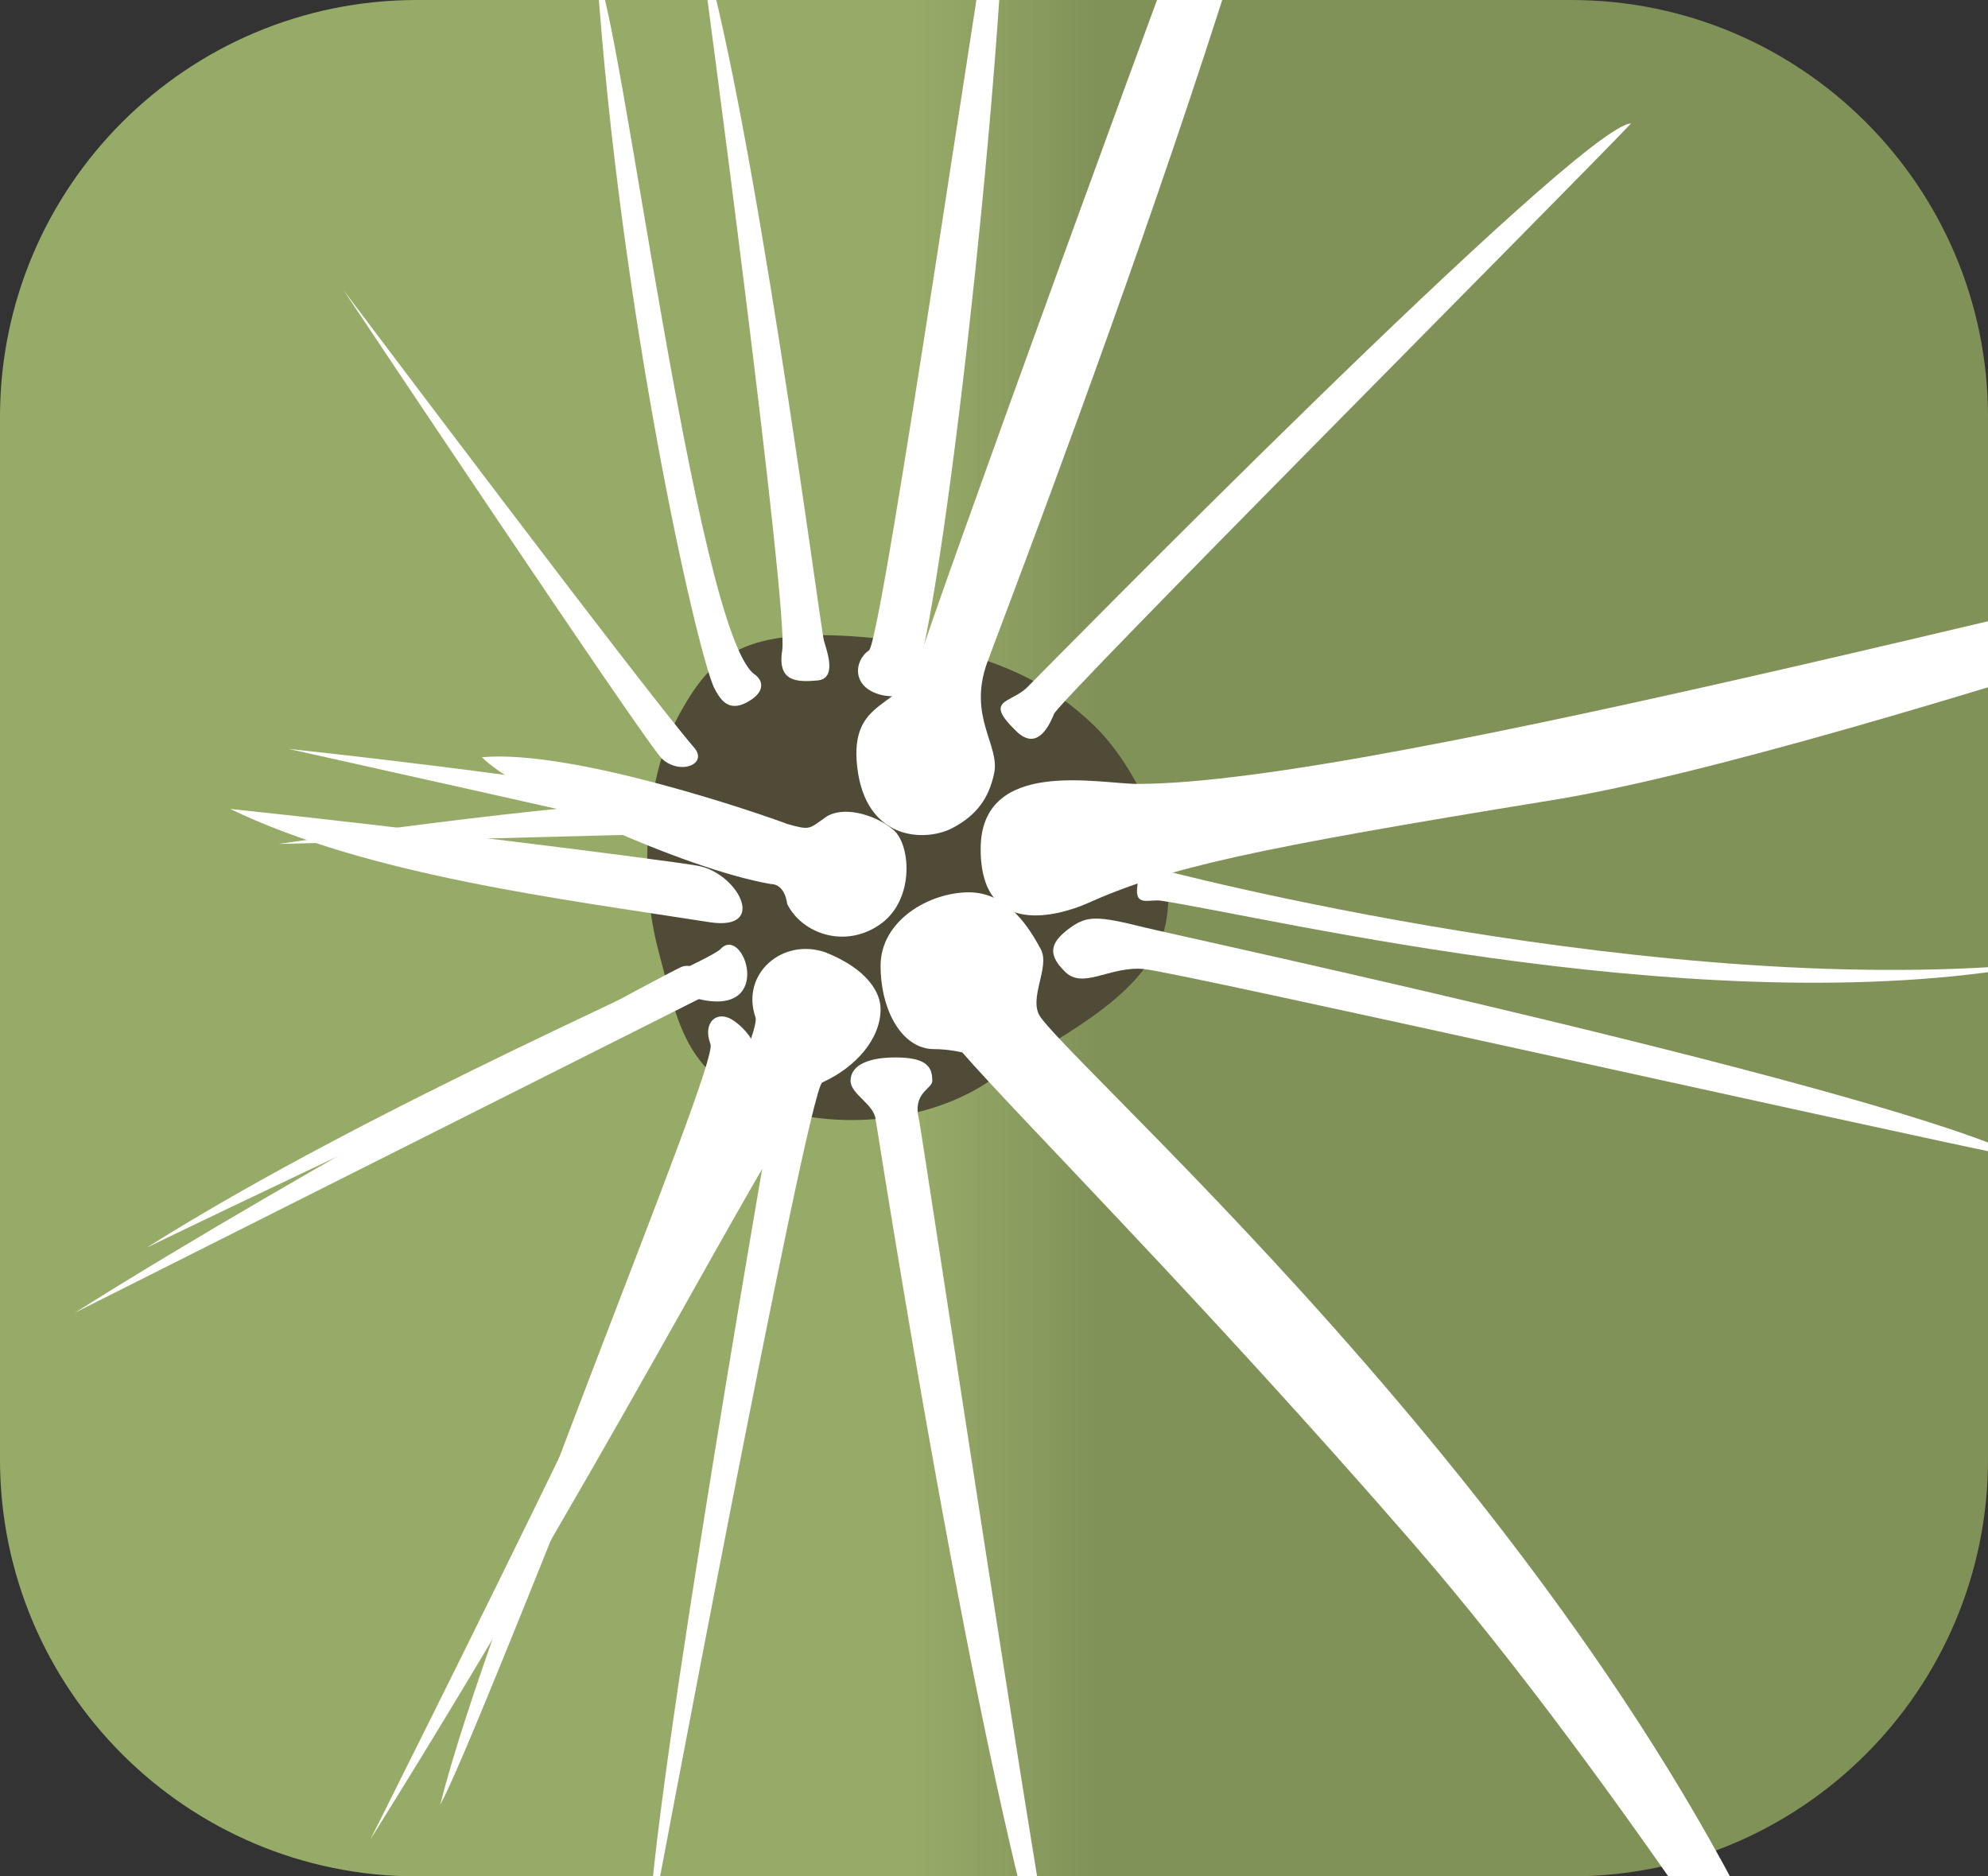
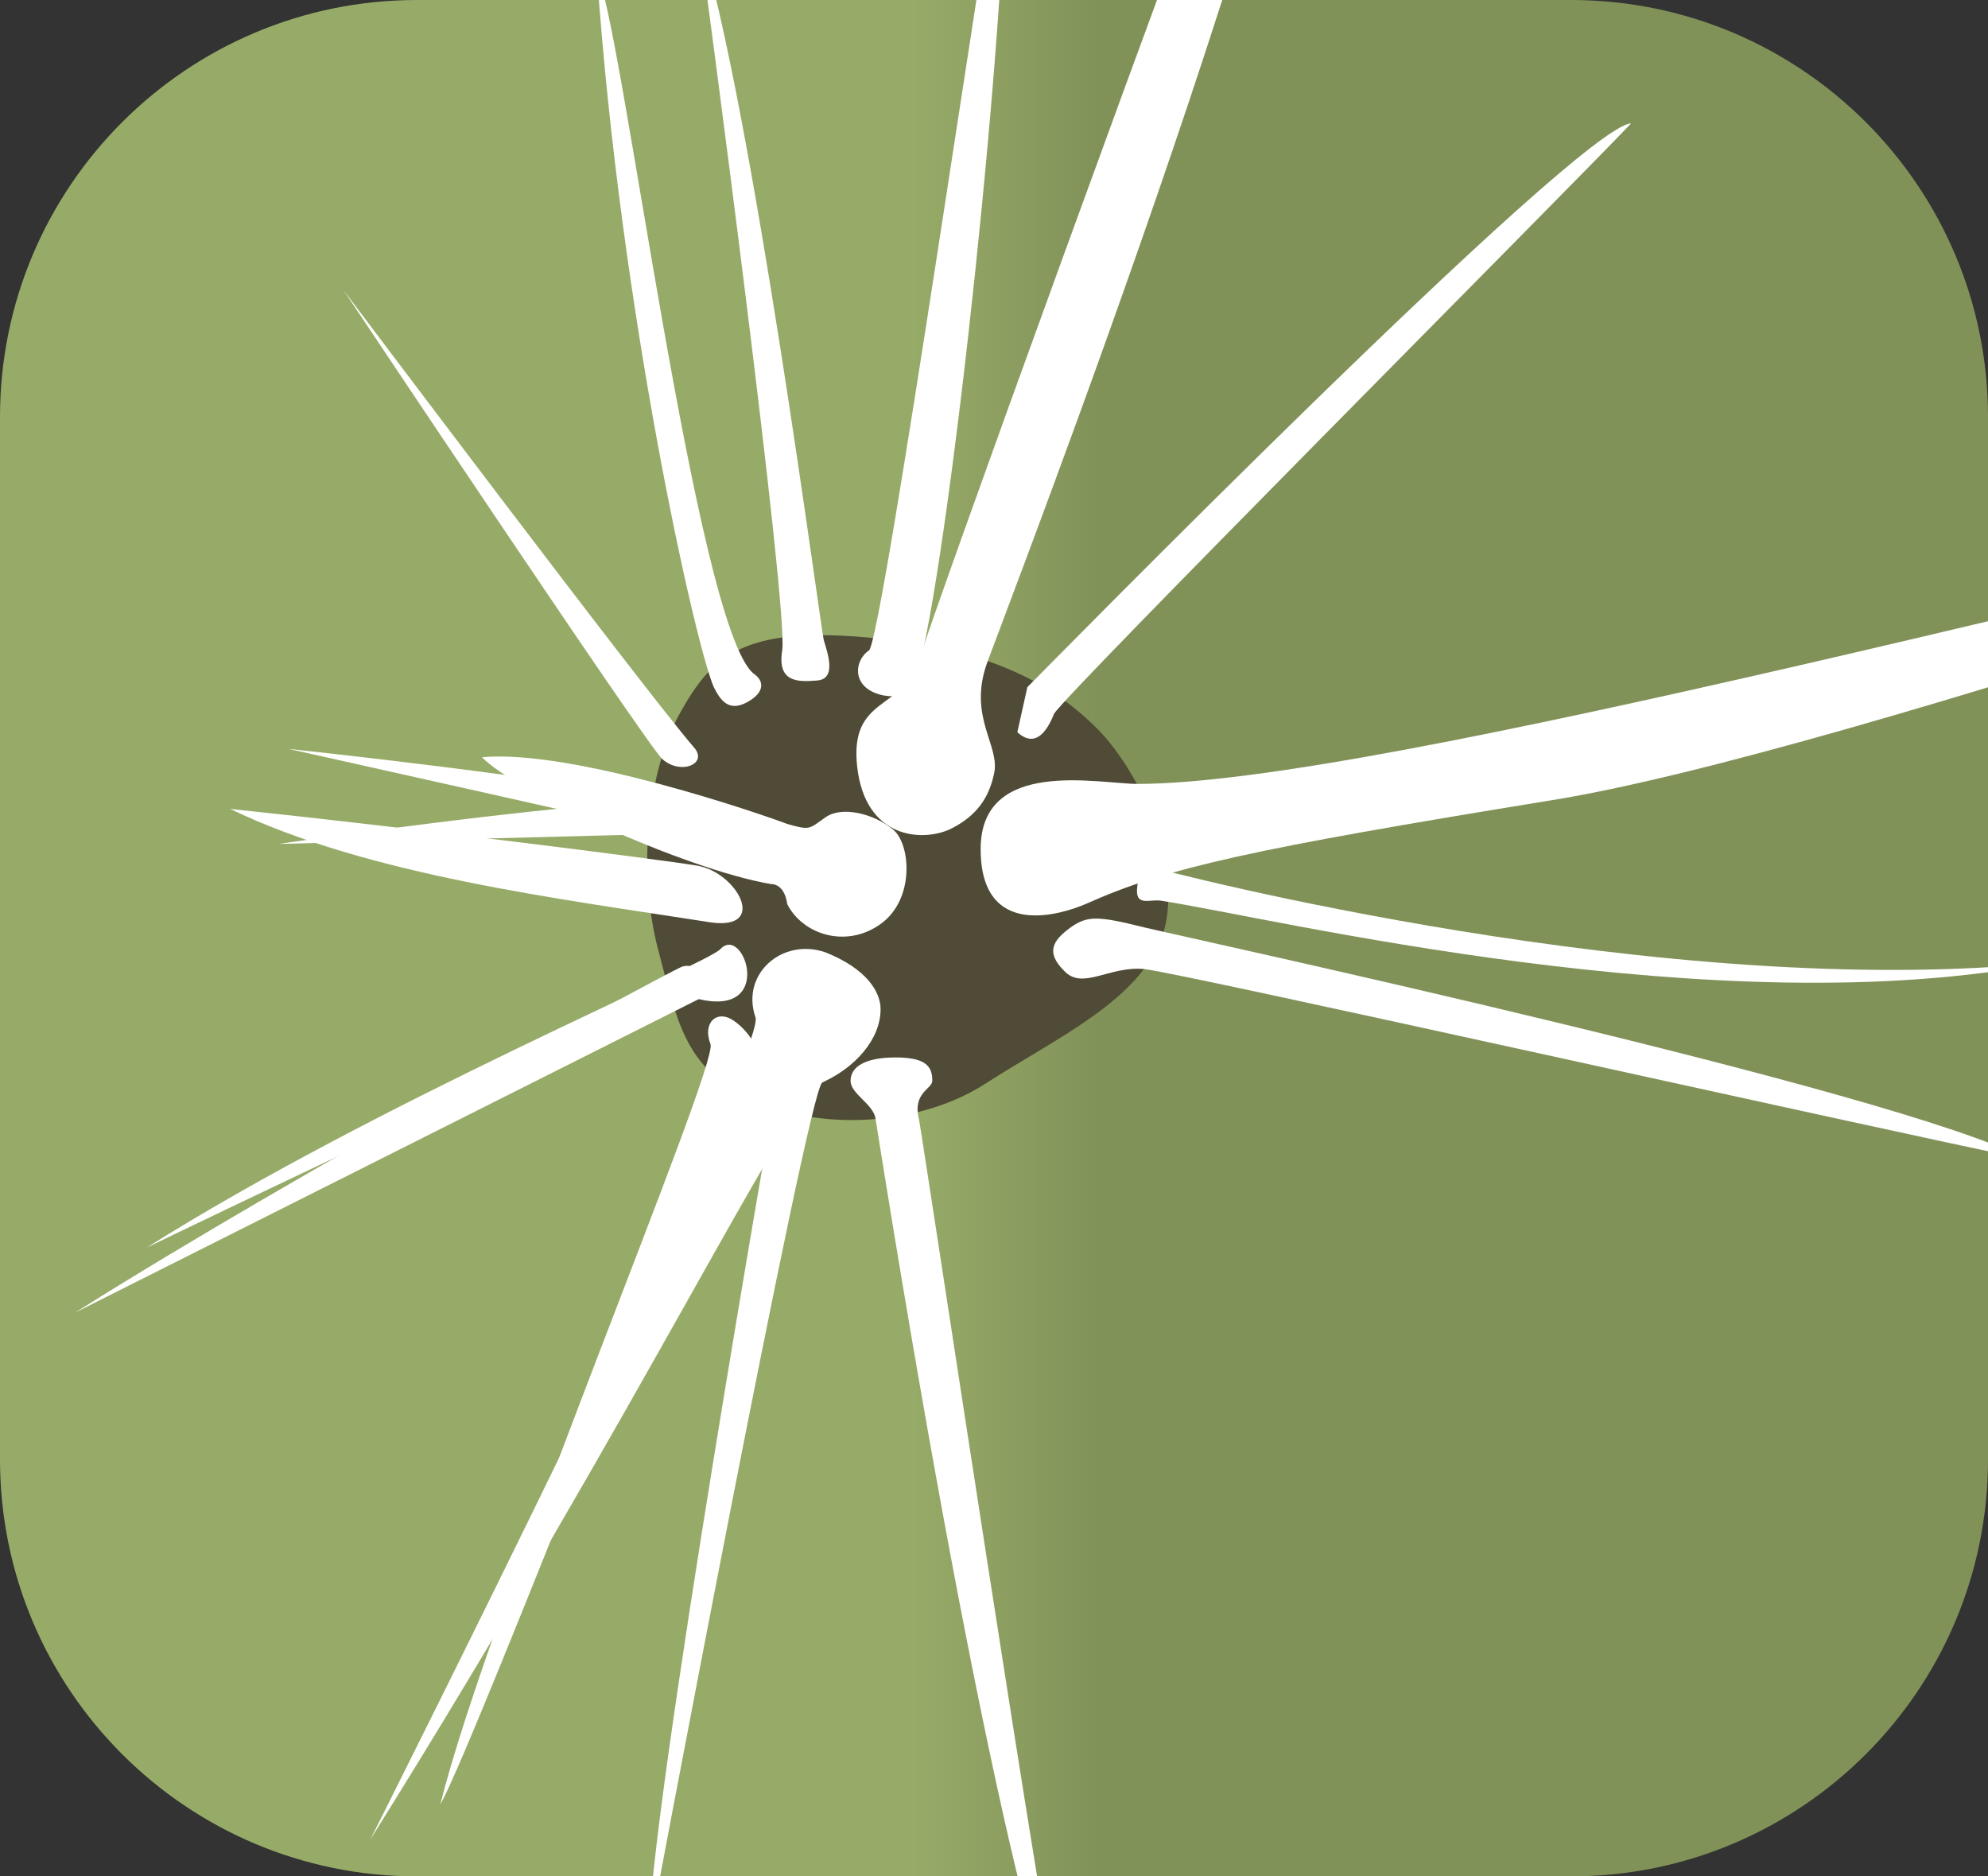
<svg xmlns="http://www.w3.org/2000/svg" version="1.1" id="Layer_1" x="0px" y="0px" viewBox="0 0 119.2 112.5" style="enable-background:new 0 0 119.2 112.5;" xml:space="preserve">
  <rect x="0" y="0" width="119.2" height="112.5" fill="#333333" stroke="none" />
  <style type="text/css">
	.st0{fill:url(#SVGID_1_);}
	.st1{fill:#504B36;}
	.st2{fill:#FFFFFF;}
</style>
  <g>
    <linearGradient id="SVGID_1_" gradientUnits="userSpaceOnUse" x1="0" y1="56.251" x2="119.216" y2="56.251">
      <stop offset="0.459" style="stop-color:#97AB68" />
      <stop offset="0.552" style="stop-color:#819259" />
    </linearGradient>
    <path class="st0" d="M119.2,87.5c0,13.8-11.2,25-25,25H25c-13.8,0-25-11.2-25-25V25C0,11.2,11.2,0,25,0h69.2c13.8,0,25,11.2,25,25   V87.5z" />
  </g>
  <path class="st1" d="M39.4,56.7c1.2,4.5,1.6,7.3,5.6,9.2c4,1.9,10.1,1.7,14.2-1c4.2-2.7,9.1-4.9,10.5-8.8c1.3-3.9-1.2-9.8-4.1-12.6  c-2.8-2.7-6.6-4.7-13.8-5.3c-7.2-0.6-9.1,1.1-11,4.5C38.9,46.1,38.2,51.8,39.4,56.7z" />
  <path class="st2" d="M42.6,62.6c-0.5-1.3,0.4-2.1,1.4-1.4s1.8,2,0.9,2.4C44,64,28.7,104,26.4,108.2C29.3,96.5,43.1,63.9,42.6,62.6z" />
  <path class="st2" d="M49.3,64.9c-0.9,0.6-10.4,51.2-10.4,51.2c0-7.4,7.7-51.2,7.8-51.8s-0.3-1.3,0.3-1.2  C47.6,63.2,50.1,64.4,49.3,64.9z" />
  <path class="st2" d="M55.9,64.8c0,0.5-1.2,0.7-0.8,2.3c0.3,1.6,7.8,51.5,8.7,54.4c-1.4-2-5.5-18-11.3-54.4c-0.1-0.9-1.5-1.5-1.5-2.3  c0-0.8,0.8-1.4,2.7-1.4S55.9,64,55.9,64.8z" />
  <path class="st2" d="M64.2,55.6c1-0.7,1.6-0.7,4.4,0c2.9,0.7,45.1,9.8,52.9,13.9c-8.9-1.8-50.8-11.2-52.9-11.4  c-2.1-0.2-3.7,1.3-4.8,0.1C62.7,57.1,63.1,56.4,64.2,55.6z" />
  <path class="st2" d="M69.1,52c0.6,0.2,30.8,8.1,53.7,5.7c-19.7,3.9-46.6-2.7-53.2-3.7c-0.7-0.1-1.6,0.4-1.4-0.9  C68.3,51.6,68.2,51.7,69.1,52z" />
-   <path class="st2" d="M61.6,41.2c0.8-0.8,33.1-33.7,36.2-33.8c-3.7,3.9-34.1,34.4-34.6,35.4c-0.4,1-1.1,2.1-2.2,1.1  C58.9,41.9,60.6,42.2,61.6,41.2z" />
+   <path class="st2" d="M61.6,41.2c0.8-0.8,33.1-33.7,36.2-33.8c-3.7,3.9-34.1,34.4-34.6,35.4c-0.4,1-1.1,2.1-2.2,1.1  z" />
  <path class="st2" d="M52.1,39c0.8-0.5,7.3-45.7,8.3-50.4c0,13.1-3.4,43.7-5.2,51c-0.3,1.3-0.3,2.4-2.2,2.1  C51,41.3,51.2,39.6,52.1,39z" />
  <path class="st2" d="M46.9,39c0.4-2.5-4.6-40-5-42.9c3.2,10.1,7.3,41.6,7.5,42.3c0.2,0.7,0.8,2.3-0.4,2.4  C47.8,40.9,46.6,40.9,46.9,39z" />
  <path class="st2" d="M42.8,41.2c-1.1-2.5-5.6-22.5-7-42.7c1.4,2.2,5.9,39.1,9.4,41.9c0.6,0.4,0.7,1.1-0.4,1.7S43.2,42,42.8,41.2z" />
  <path class="st2" d="M41.6,44.8c-3.1-3.6-21-27.4-21-27.4s18,27,19.1,28.1C40.8,46.5,42.5,45.8,41.6,44.8z" />
  <path class="st2" d="M40.4,48c-6.7,0.1-23.7,2.6-23.7,2.6S39.3,50,40,50S41.8,48,40.4,48z" />
  <path class="st2" d="M40.9,48.2c-6.6-1.5-23.6-3.3-23.6-3.3s22,4.9,22.7,5.1C40.7,50.2,42.2,48.5,40.9,48.2z" />
  <path class="st2" d="M42.6,55.3c-8.9-1.4-20.5-2.8-28.8-6.8c10.5,1.1,25.6,3,28,3.4S46.1,55.8,42.6,55.3z" />
  <path class="st2" d="M41.9,59.9C40.5,60.6,4.5,78.7,4.5,78.7C18.3,70,39.7,58.5,40.8,58C41.8,57.5,43.4,59.2,41.9,59.9z" />
  <path class="st2" d="M41.9,59.9C40.4,59.5,8.8,74.8,8.8,74.8c13.8-8.7,33.6-17,34.4-17.9C44.6,55.4,46.5,61,41.9,59.9z" />
  <path class="st2" d="M45.3,61c0.7,2-23.1,49.3-23.1,49.3c16.5-26.4,25.1-44.5,27.1-45.4c2-0.9,3.5-2.6,3.5-4.4c0-1-0.8-2.4-3.3-3.4  C46.9,56.2,44.4,58.4,45.3,61z" />
-   <path class="st2" d="M57.7,63.1C61,66.9,72.1,78,84.7,92.5s25.9,35.9,25.9,35.9C100.1,95.5,65.8,65.5,62.4,61c-0.8-1.1,0.6-3,0-4.1  c-0.6-1.1-1.9-3.4-4.3-3.4s-5.3,1.7-5.3,4.4c0,2.7,1.3,5,3.2,5C56.9,62.9,57.7,63.1,57.7,63.1z" />
  <path class="st2" d="M65.1,54.2c4.9-2.2,10-3.3,27.8-6.2c17.8-2.8,67.3-20.3,67.3-20.3C128.8,34.5,82.7,47,68.2,47  c-2.3,0-9.4-1.6-9.4,3.9S63.7,54.8,65.1,54.2z" />
  <path class="st2" d="M59.6,46.4c0.4-1.7-1.6-3.4-0.4-6.7c1.2-3.3,21.6-56.1,20.6-67.8c-11,29.3-23.8,64.7-24.7,67.7  c-0.9,3-4.2,2.1-3.7,6.4s3.9,4.5,5.6,3.7C58.6,48.9,59.3,47.8,59.6,46.4z" />
  <path class="st2" d="M47.2,54.2c0.9,1.8,3.5,2.7,5.6,1.2c2.1-1.5,1.8-4.9,0.7-5.7c-1.1-0.9-3-1.4-4-0.7c-1,0.7-0.9,0.8-2.3,0.4  c-1.3-0.5-12.8-4.5-18.3-4c1.9,2,12.1,6.7,17.3,7.6C47.1,53,47.2,54.2,47.2,54.2z" />
</svg>